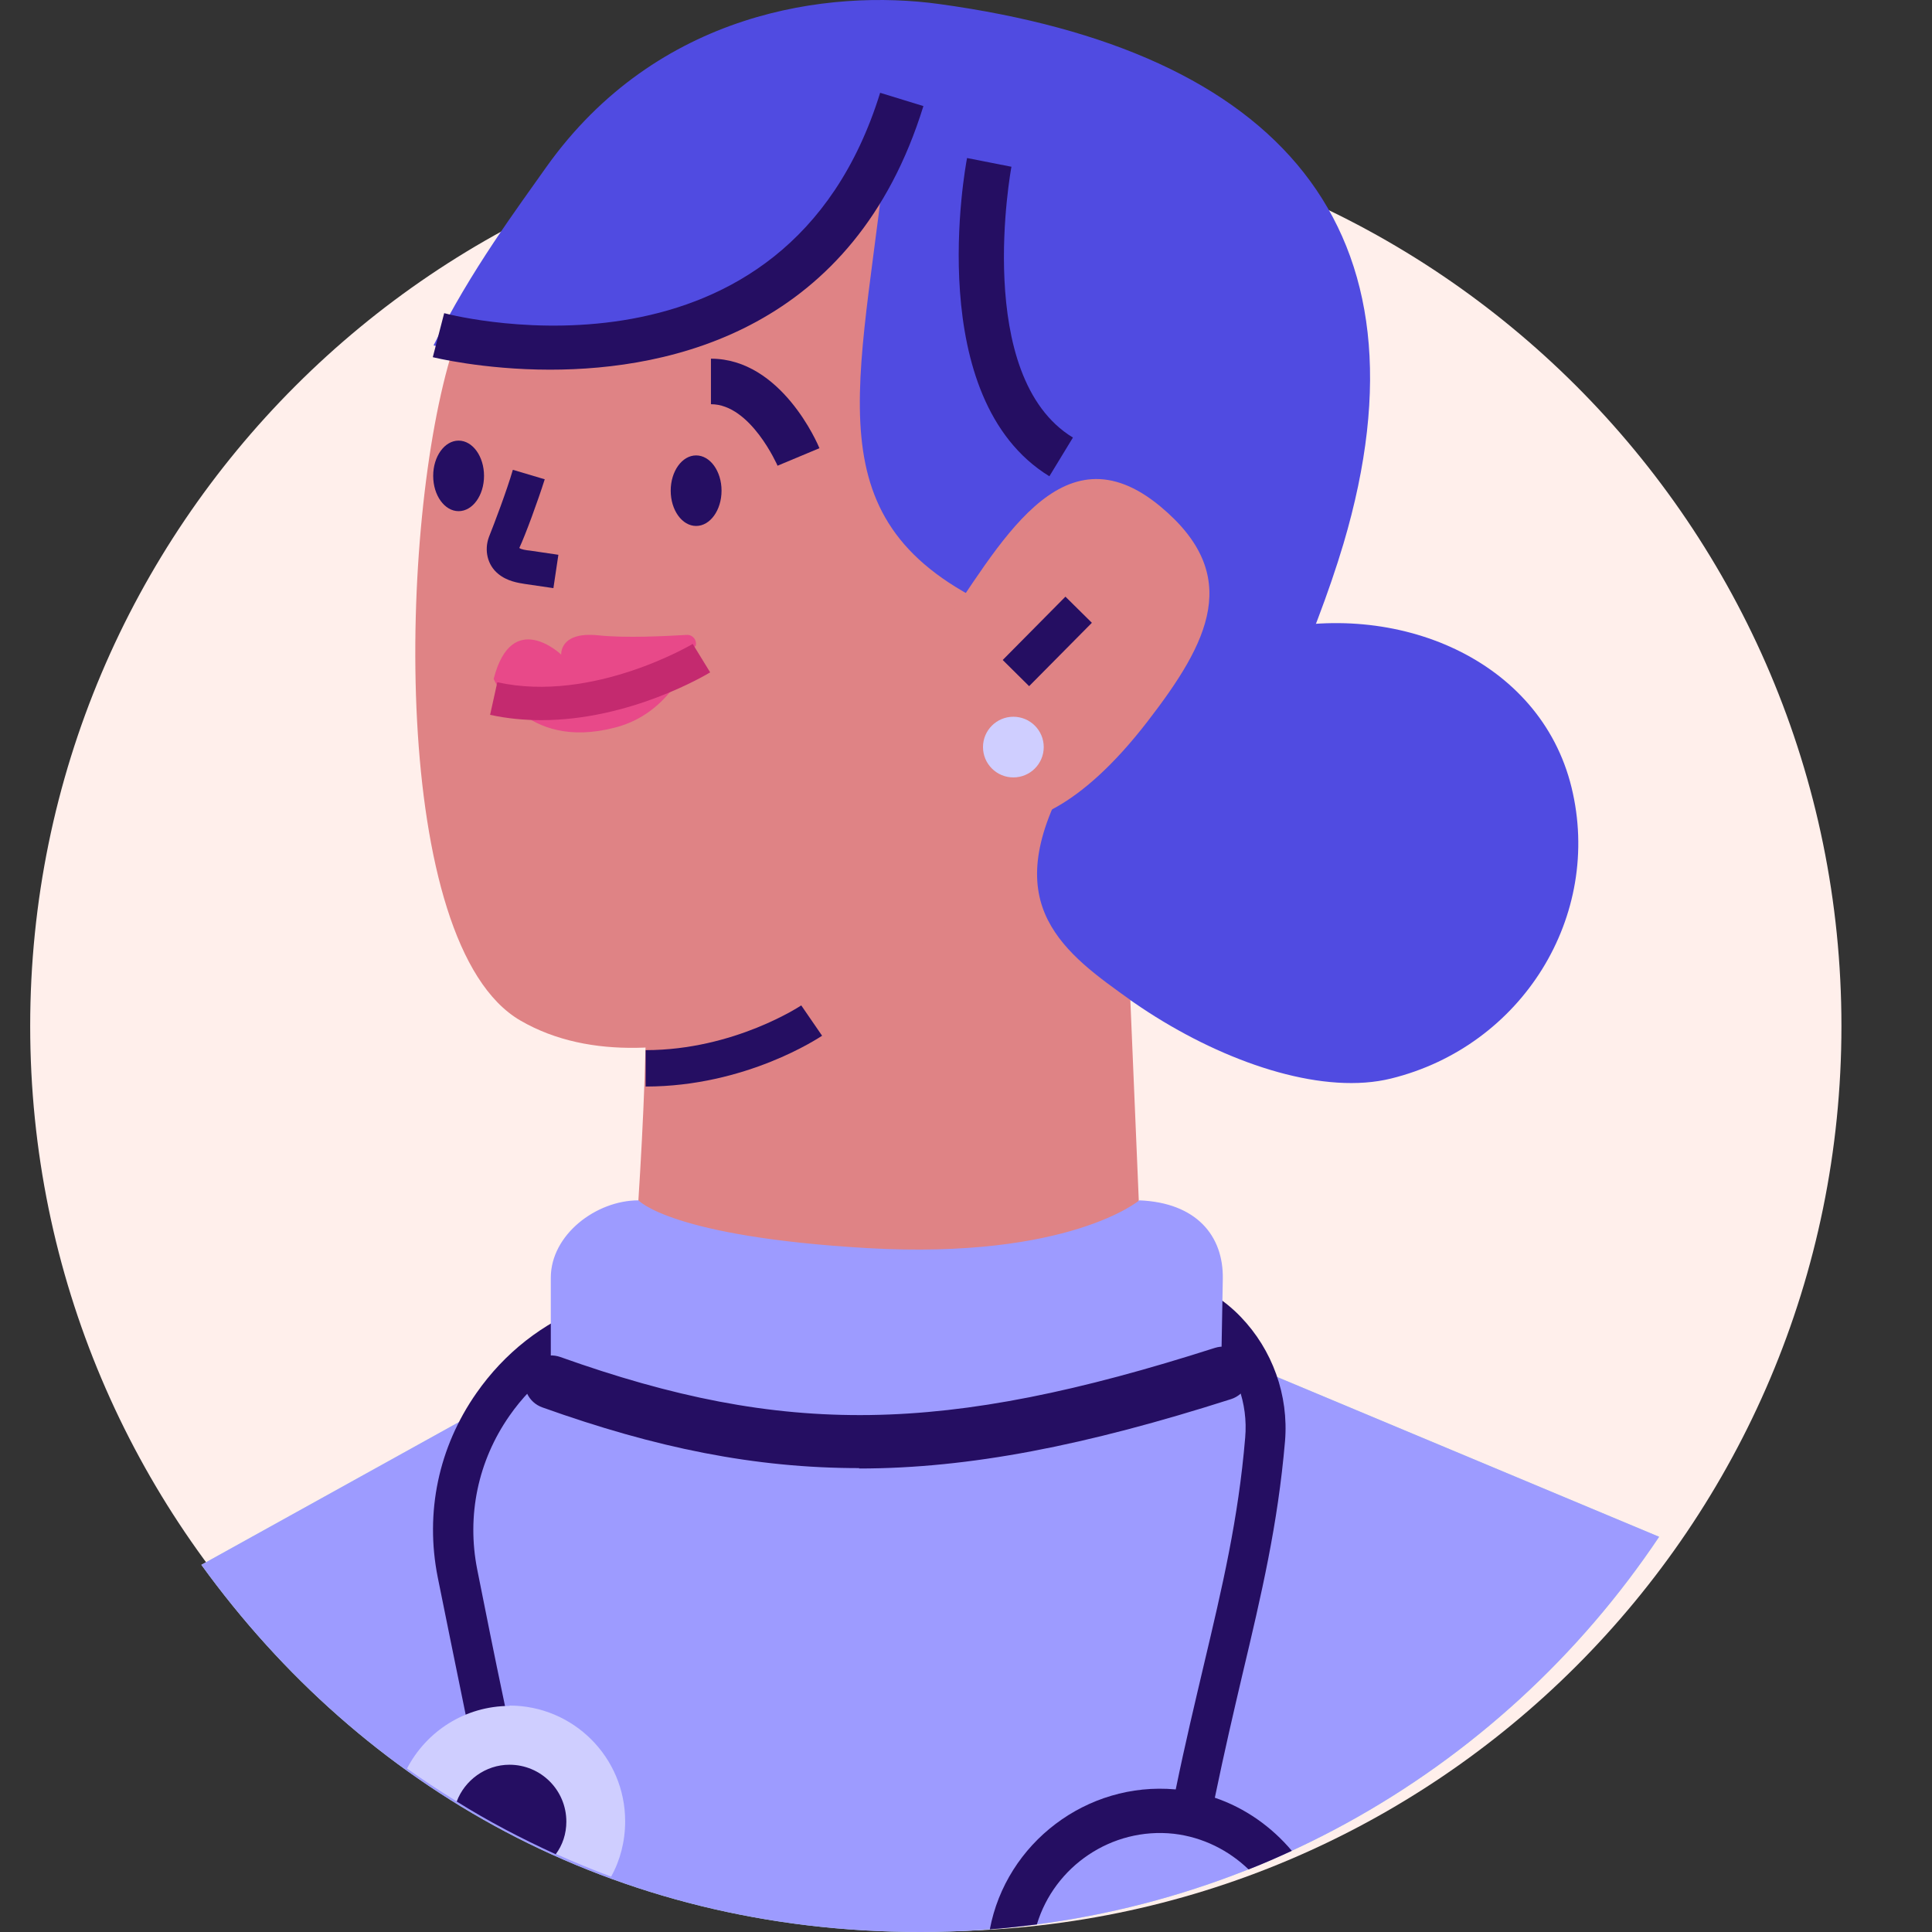
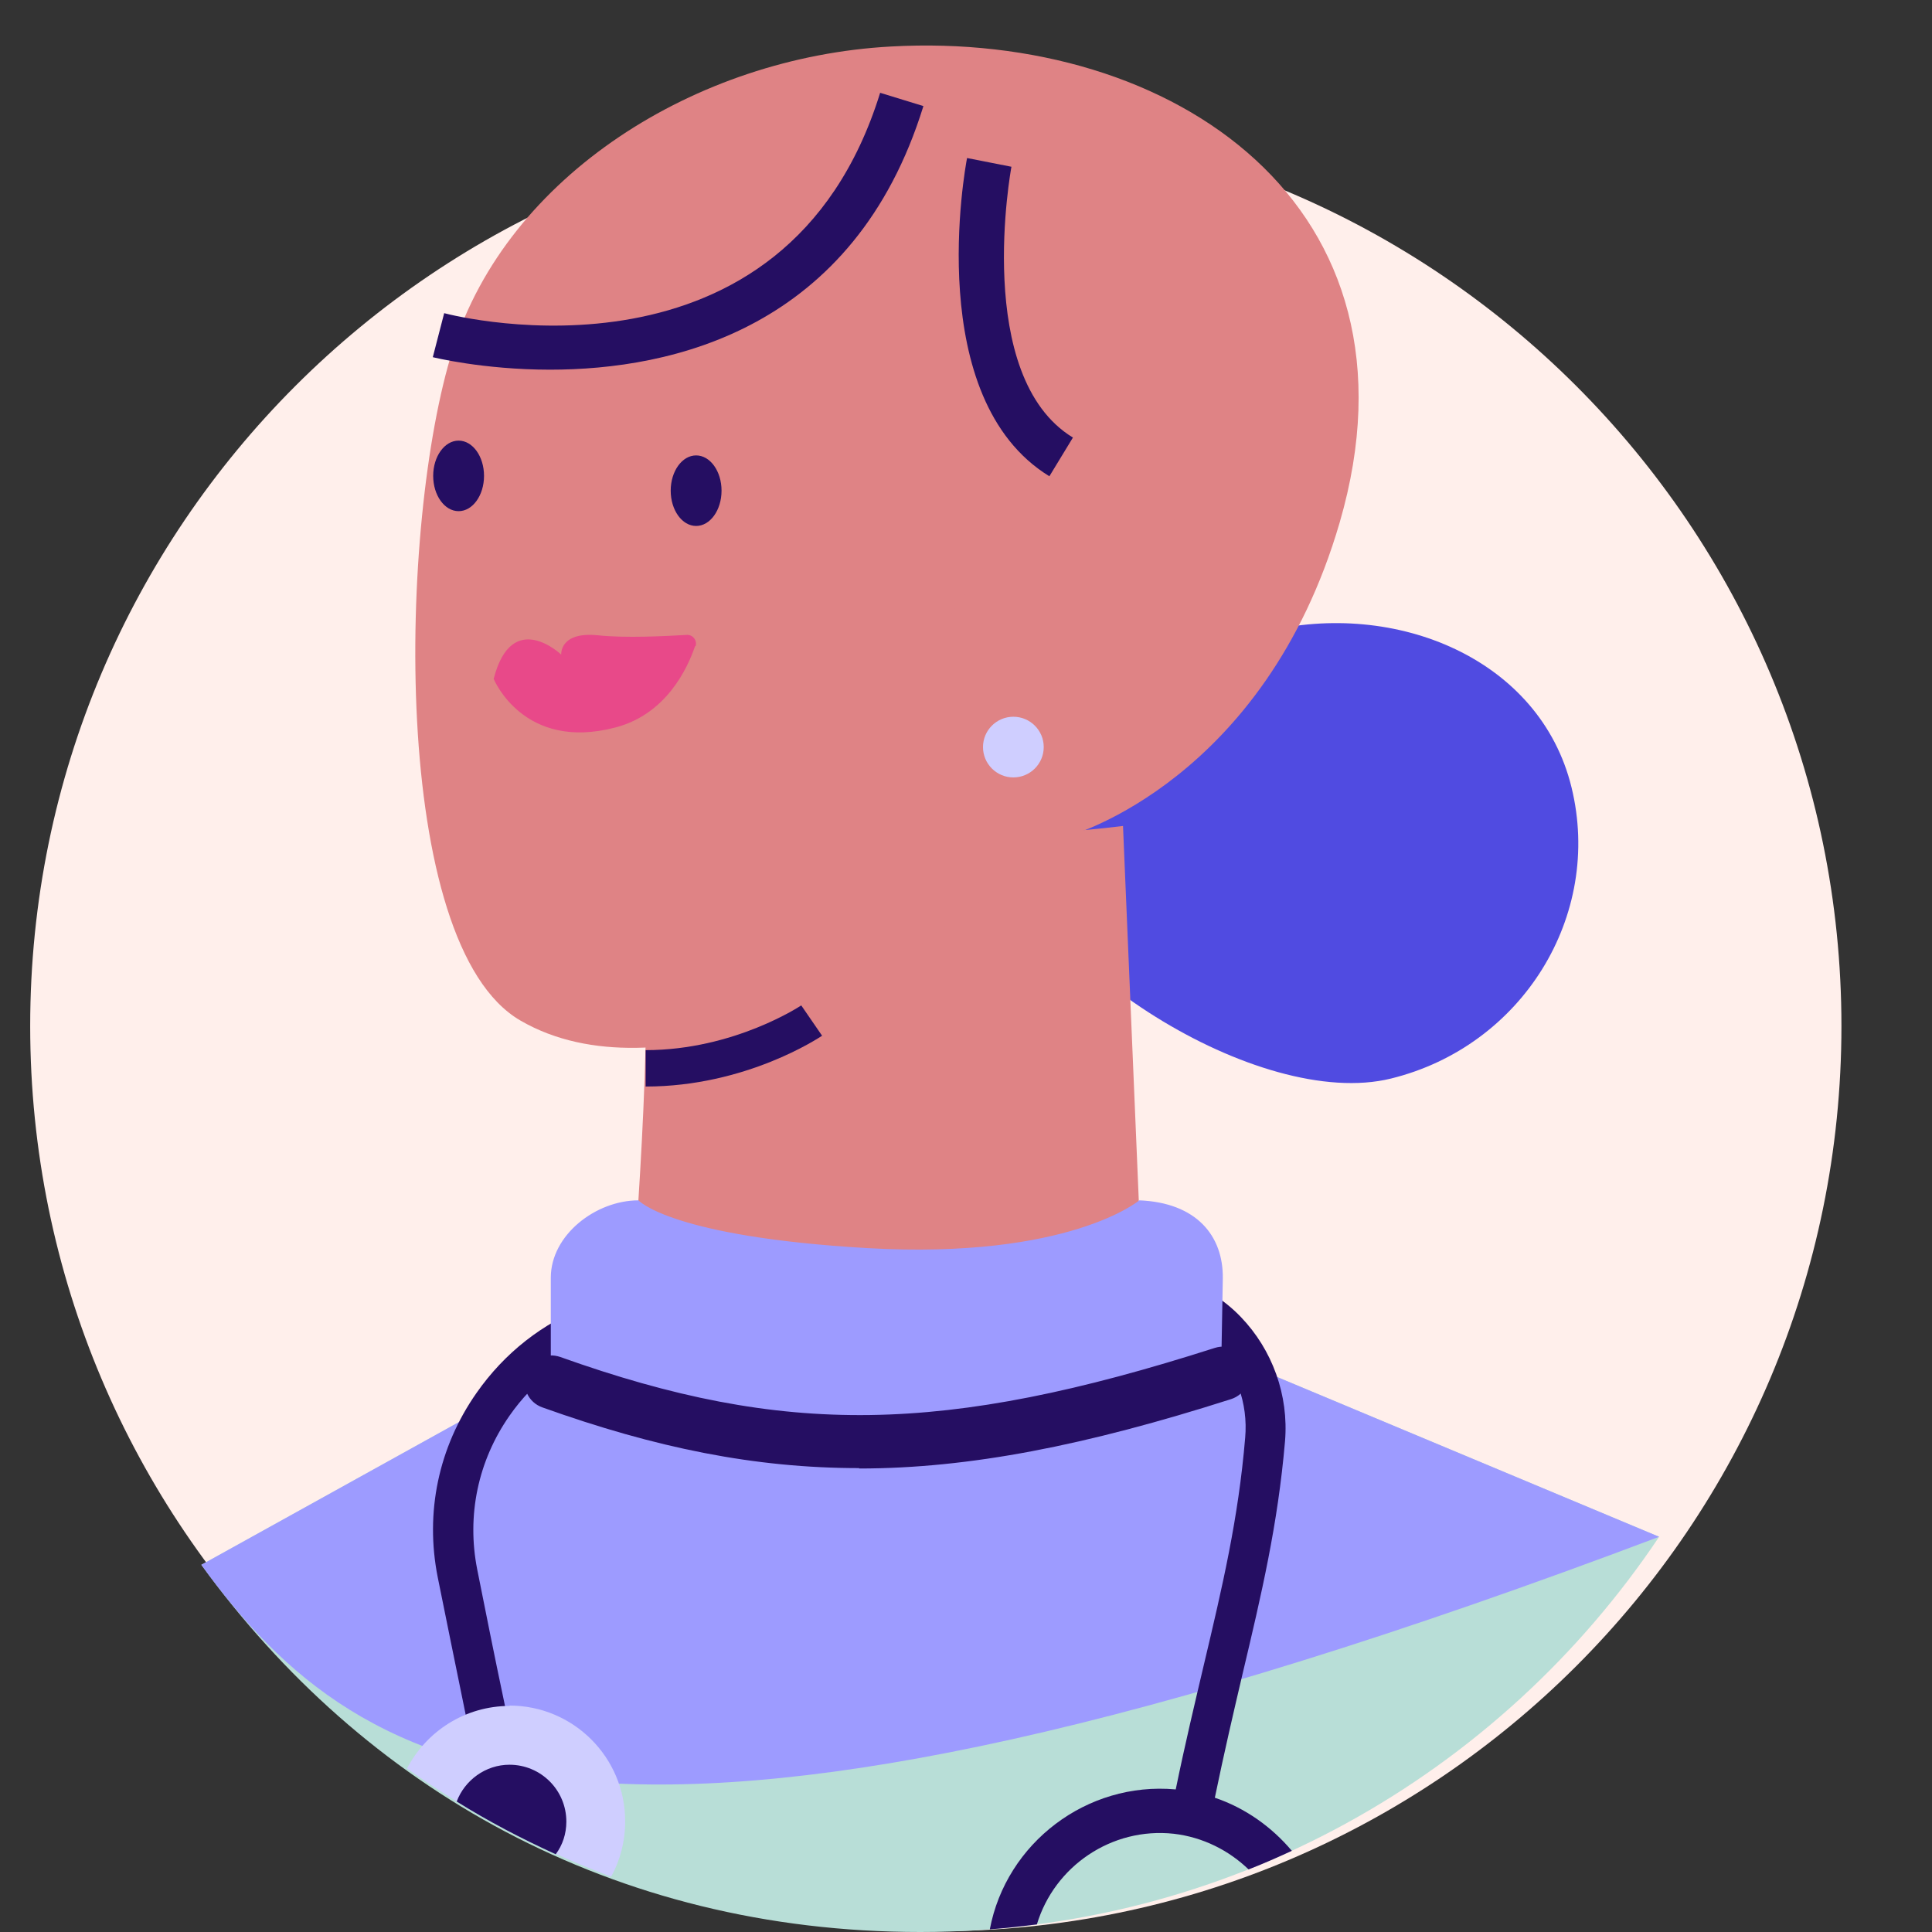
<svg xmlns="http://www.w3.org/2000/svg" width="64" height="64" viewBox="0 0 64 64" fill="none">
  <rect x="0" y="0" width="64" height="64" fill="#333333" stroke="none" />
  <g id="Use">
    <path id="Vector" d="M31 63.977C14.431 63.977 1 50.551 1 33.989C1 17.426 14.431 4 31 4C47.569 4 61 17.426 61 33.989C61 50.551 47.569 63.977 31 63.977Z" fill="#FFEFEB" />
    <g id="Group">
      <path id="Vector_2" d="M32.978 27.65C34.021 31.91 41.726 36.797 46.075 35.729C50.424 34.661 53.101 30.339 52.058 26.08C51.015 21.82 46.238 19.86 41.889 20.928C37.54 21.996 31.922 23.391 32.978 27.65Z" fill="#504BE1" />
      <path id="Vector_3" d="M19.616 53.182C20.119 50.355 20.634 46.975 20.848 43.985C21.125 40.203 21.665 33.619 21.276 28.631C23.236 28.467 25.185 28.254 27.095 28.053C30.401 27.701 33.858 27.776 37.201 27.361L38.332 54.2C32.085 54.225 25.838 53.684 19.604 53.182H19.616Z" fill="#DF8385" />
      <path id="Vector_4" d="M38.407 43.984L54.961 50.908C49.682 58.798 40.695 64 30.489 64C20.282 64 12.012 59.213 6.67 51.837L20.861 43.972H38.407V43.984Z" fill="#B8DED7" />
-       <path id="Vector_5" d="M38.407 43.984L54.961 50.908C49.682 58.798 40.695 64 30.489 64C20.282 64 12.012 59.213 6.67 51.837L20.861 43.972H38.407V43.984Z" fill="#9D9BFF" />
+       <path id="Vector_5" d="M38.407 43.984L54.961 50.908C20.282 64 12.012 59.213 6.67 51.837L20.861 43.972H38.407V43.984Z" fill="#9D9BFF" />
      <path id="Vector_6" d="M36.025 21.474L36.822 22.24L34.277 24.884L33.48 24.117L36.025 21.474Z" fill="#1A171B" />
      <path id="Vector_7" d="M29.144 32.262C29.144 32.262 21.916 36.521 17.24 33.807C12.904 31.294 13.193 17.297 15.003 11.568C16.813 5.826 23.047 1.893 29.508 1.541C38.847 1.013 47.432 6.818 44.378 17.31C41.889 25.854 35.479 27.663 35.479 27.663" fill="#DF8385" />
-       <path id="Vector_8" d="M18.095 5.537C21.778 0.36 27.472 -0.369 31.117 0.134C42.367 1.679 47.608 7.534 44.504 18.013C42.593 24.434 37.465 33.141 37.465 33.141C36.396 32.375 35.278 31.596 34.712 30.477C34.147 29.359 34.172 27.902 35.366 25.766C36.17 24.333 34.637 20.84 33.568 20.401C26.894 17.662 28.39 13.427 29.282 5.662C25.675 14.106 14.362 11.442 14.362 11.442C15.581 8.967 17.203 6.806 18.095 5.537Z" fill="#504BE1" />
      <g id="Group_2">
        <path id="Vector_9" d="M23.041 21.409C23.103 21.22 22.953 21.019 22.751 21.032C22.085 21.07 20.728 21.145 19.798 21.044C18.528 20.919 18.591 21.685 18.591 21.685C18.591 21.685 16.957 20.127 16.354 22.489C16.354 22.489 17.334 24.902 20.388 24.098C22.073 23.658 22.776 22.138 23.028 21.396L23.041 21.409Z" fill="#E84989" />
-         <path id="Vector_10" d="M17.932 23.856C20.886 23.856 23.4 22.348 23.525 22.273L22.947 21.331C22.947 21.331 19.641 23.303 16.474 22.6L16.235 23.68C16.813 23.806 17.379 23.856 17.932 23.856Z" fill="#C42A6F" />
      </g>
      <path id="Vector_11" d="M18.221 12.246C22.256 12.246 28.302 10.914 30.589 3.514L29.156 3.074C26.027 13.176 15.179 10.5 14.714 10.374L14.337 11.832C14.337 11.832 15.996 12.246 18.221 12.246Z" fill="#250E62" />
      <path id="Vector_12" d="M34.762 15.777L35.542 14.495C32.223 12.472 33.493 5.587 33.505 5.524L32.035 5.235C31.972 5.562 30.564 13.201 34.762 15.777Z" fill="#250E62" />
      <g id="Group_3">
        <g id="Group_4">
          <path id="Vector_13" d="M38.445 16.782C41.173 19.056 40.054 21.255 38.018 23.893C35.705 26.896 33.946 27.324 33.041 27.286C30.049 27.148 29.521 23.19 31.13 20.916C33.078 18.151 35.127 14.018 38.445 16.782Z" fill="#DF8385" />
          <path id="Vector_14" d="M33.569 25.753C33.014 25.753 32.563 25.303 32.563 24.748C32.563 24.193 33.014 23.743 33.569 23.743C34.124 23.743 34.575 24.193 34.575 24.748C34.575 25.303 34.124 25.753 33.569 25.753Z" fill="#CFCEFF" />
        </g>
-         <path id="Vector_15" d="M35.294 19.765L36.17 20.631L34.091 22.73L33.216 21.863L35.294 19.765Z" fill="#250E62" />
      </g>
-       <path id="Vector_16" d="M25.763 15.425L27.145 14.847C27.095 14.722 25.889 11.882 23.551 11.882V13.39C24.87 13.39 25.75 15.412 25.763 15.438V15.425Z" fill="#250E62" />
      <path id="Vector_17" d="M21.388 35.993C24.719 35.993 27.133 34.373 27.233 34.31L26.542 33.305C26.542 33.305 24.33 34.787 21.388 34.787V36.006V35.993Z" fill="#250E62" />
-       <path id="Vector_18" d="M18.334 19.471L18.497 18.378L17.555 18.239C17.429 18.227 17.265 18.202 17.203 18.152C17.404 17.724 17.819 16.593 18.045 15.877L16.989 15.563C16.788 16.254 16.373 17.347 16.197 17.787C16.034 18.227 16.147 18.717 16.499 19.006C16.8 19.257 17.165 19.308 17.391 19.345L18.334 19.483V19.471Z" fill="#250E62" />
      <path id="Vector_19" d="M23.06 17.423C22.595 17.423 22.218 16.9 22.218 16.254C22.218 15.609 22.595 15.086 23.06 15.086C23.525 15.086 23.902 15.609 23.902 16.254C23.902 16.9 23.525 17.423 23.06 17.423Z" fill="#250E62" />
      <path id="Vector_20" d="M15.192 16.933C14.727 16.933 14.35 16.41 14.35 15.764C14.35 15.119 14.727 14.596 15.192 14.596C15.657 14.596 16.034 15.119 16.034 15.764C16.034 16.41 15.657 16.933 15.192 16.933Z" fill="#250E62" />
      <path id="Vector_21" d="M38.948 59.276C39.262 57.743 39.589 56.386 39.878 55.154C40.494 52.554 41.022 50.317 41.248 47.628C41.349 46.485 40.947 45.367 40.142 44.537C39.878 44.261 39.564 44.035 39.237 43.846C39.539 43.52 39.853 43.193 40.167 42.866C40.507 43.08 40.821 43.331 41.098 43.62C42.153 44.713 42.694 46.221 42.568 47.741C42.329 50.518 41.789 52.805 41.16 55.456C40.871 56.687 40.557 58.032 40.243 59.552C41.248 59.891 42.128 60.52 42.794 61.311C42.329 61.525 41.852 61.738 41.361 61.927C40.708 61.299 39.853 60.859 38.885 60.746C36.824 60.52 34.926 61.826 34.348 63.749C33.832 63.812 33.317 63.874 32.789 63.912C33.33 61.047 36.007 59.012 38.936 59.276H38.948Z" fill="#250E62" />
      <path id="Vector_22" d="M16.876 46.9C15.833 48.395 15.456 50.204 15.808 51.988C16.084 53.37 16.373 54.828 16.7 56.373C16.826 57.014 16.964 57.655 17.09 58.308C16.65 58.535 16.285 58.924 16.197 59.427C16.172 59.527 16.16 59.577 16.16 59.602C16.122 59.628 16.072 59.678 16.021 59.728C15.808 58.673 15.594 57.642 15.393 56.637C15.079 55.092 14.777 53.634 14.501 52.252C14.073 50.104 14.526 47.943 15.783 46.146C16.713 44.814 17.982 43.821 19.465 43.256C19.465 43.256 19.465 43.268 19.465 43.281C19.679 43.67 19.893 44.047 20.106 44.437C18.799 44.902 17.68 45.744 16.876 46.9Z" fill="#250E62" />
      <path id="Vector_23" d="M16.876 56.499C18.988 56.499 20.709 58.208 20.709 60.331C20.709 60.997 20.546 61.625 20.244 62.166C17.819 61.261 15.556 60.055 13.482 58.585C14.123 57.353 15.405 56.511 16.888 56.511L16.876 56.499Z" fill="#CFCEFF" />
      <path id="Vector_24" d="M16.876 58.459C17.919 58.459 18.761 59.301 18.761 60.344C18.761 60.746 18.636 61.123 18.409 61.424C17.278 60.909 16.172 60.331 15.129 59.678C15.393 58.974 16.084 58.459 16.876 58.459Z" fill="#250E62" />
      <g id="Group_5">
        <path id="Vector_25" d="M40.419 47.264L40.507 42.364C40.532 40.931 39.627 39.838 37.741 39.763C37.741 39.763 35.416 41.723 28.742 41.346C22.218 40.969 21.15 39.763 21.15 39.763C19.742 39.763 18.246 40.906 18.246 42.326V47.691L40.406 47.276L40.419 47.264Z" fill="#9D9BFF" />
        <path id="Vector_26" d="M28.453 48.646C32.123 48.646 35.982 47.88 40.783 46.347C41.248 46.196 41.512 45.693 41.361 45.228C41.211 44.764 40.72 44.5 40.243 44.651C31.256 47.528 25.989 47.603 18.56 44.952C18.095 44.789 17.593 45.027 17.429 45.492C17.266 45.957 17.505 46.46 17.97 46.623C21.728 47.968 25.009 48.633 28.465 48.633L28.453 48.646Z" fill="#250E62" />
      </g>
    </g>
  </g>
</svg>